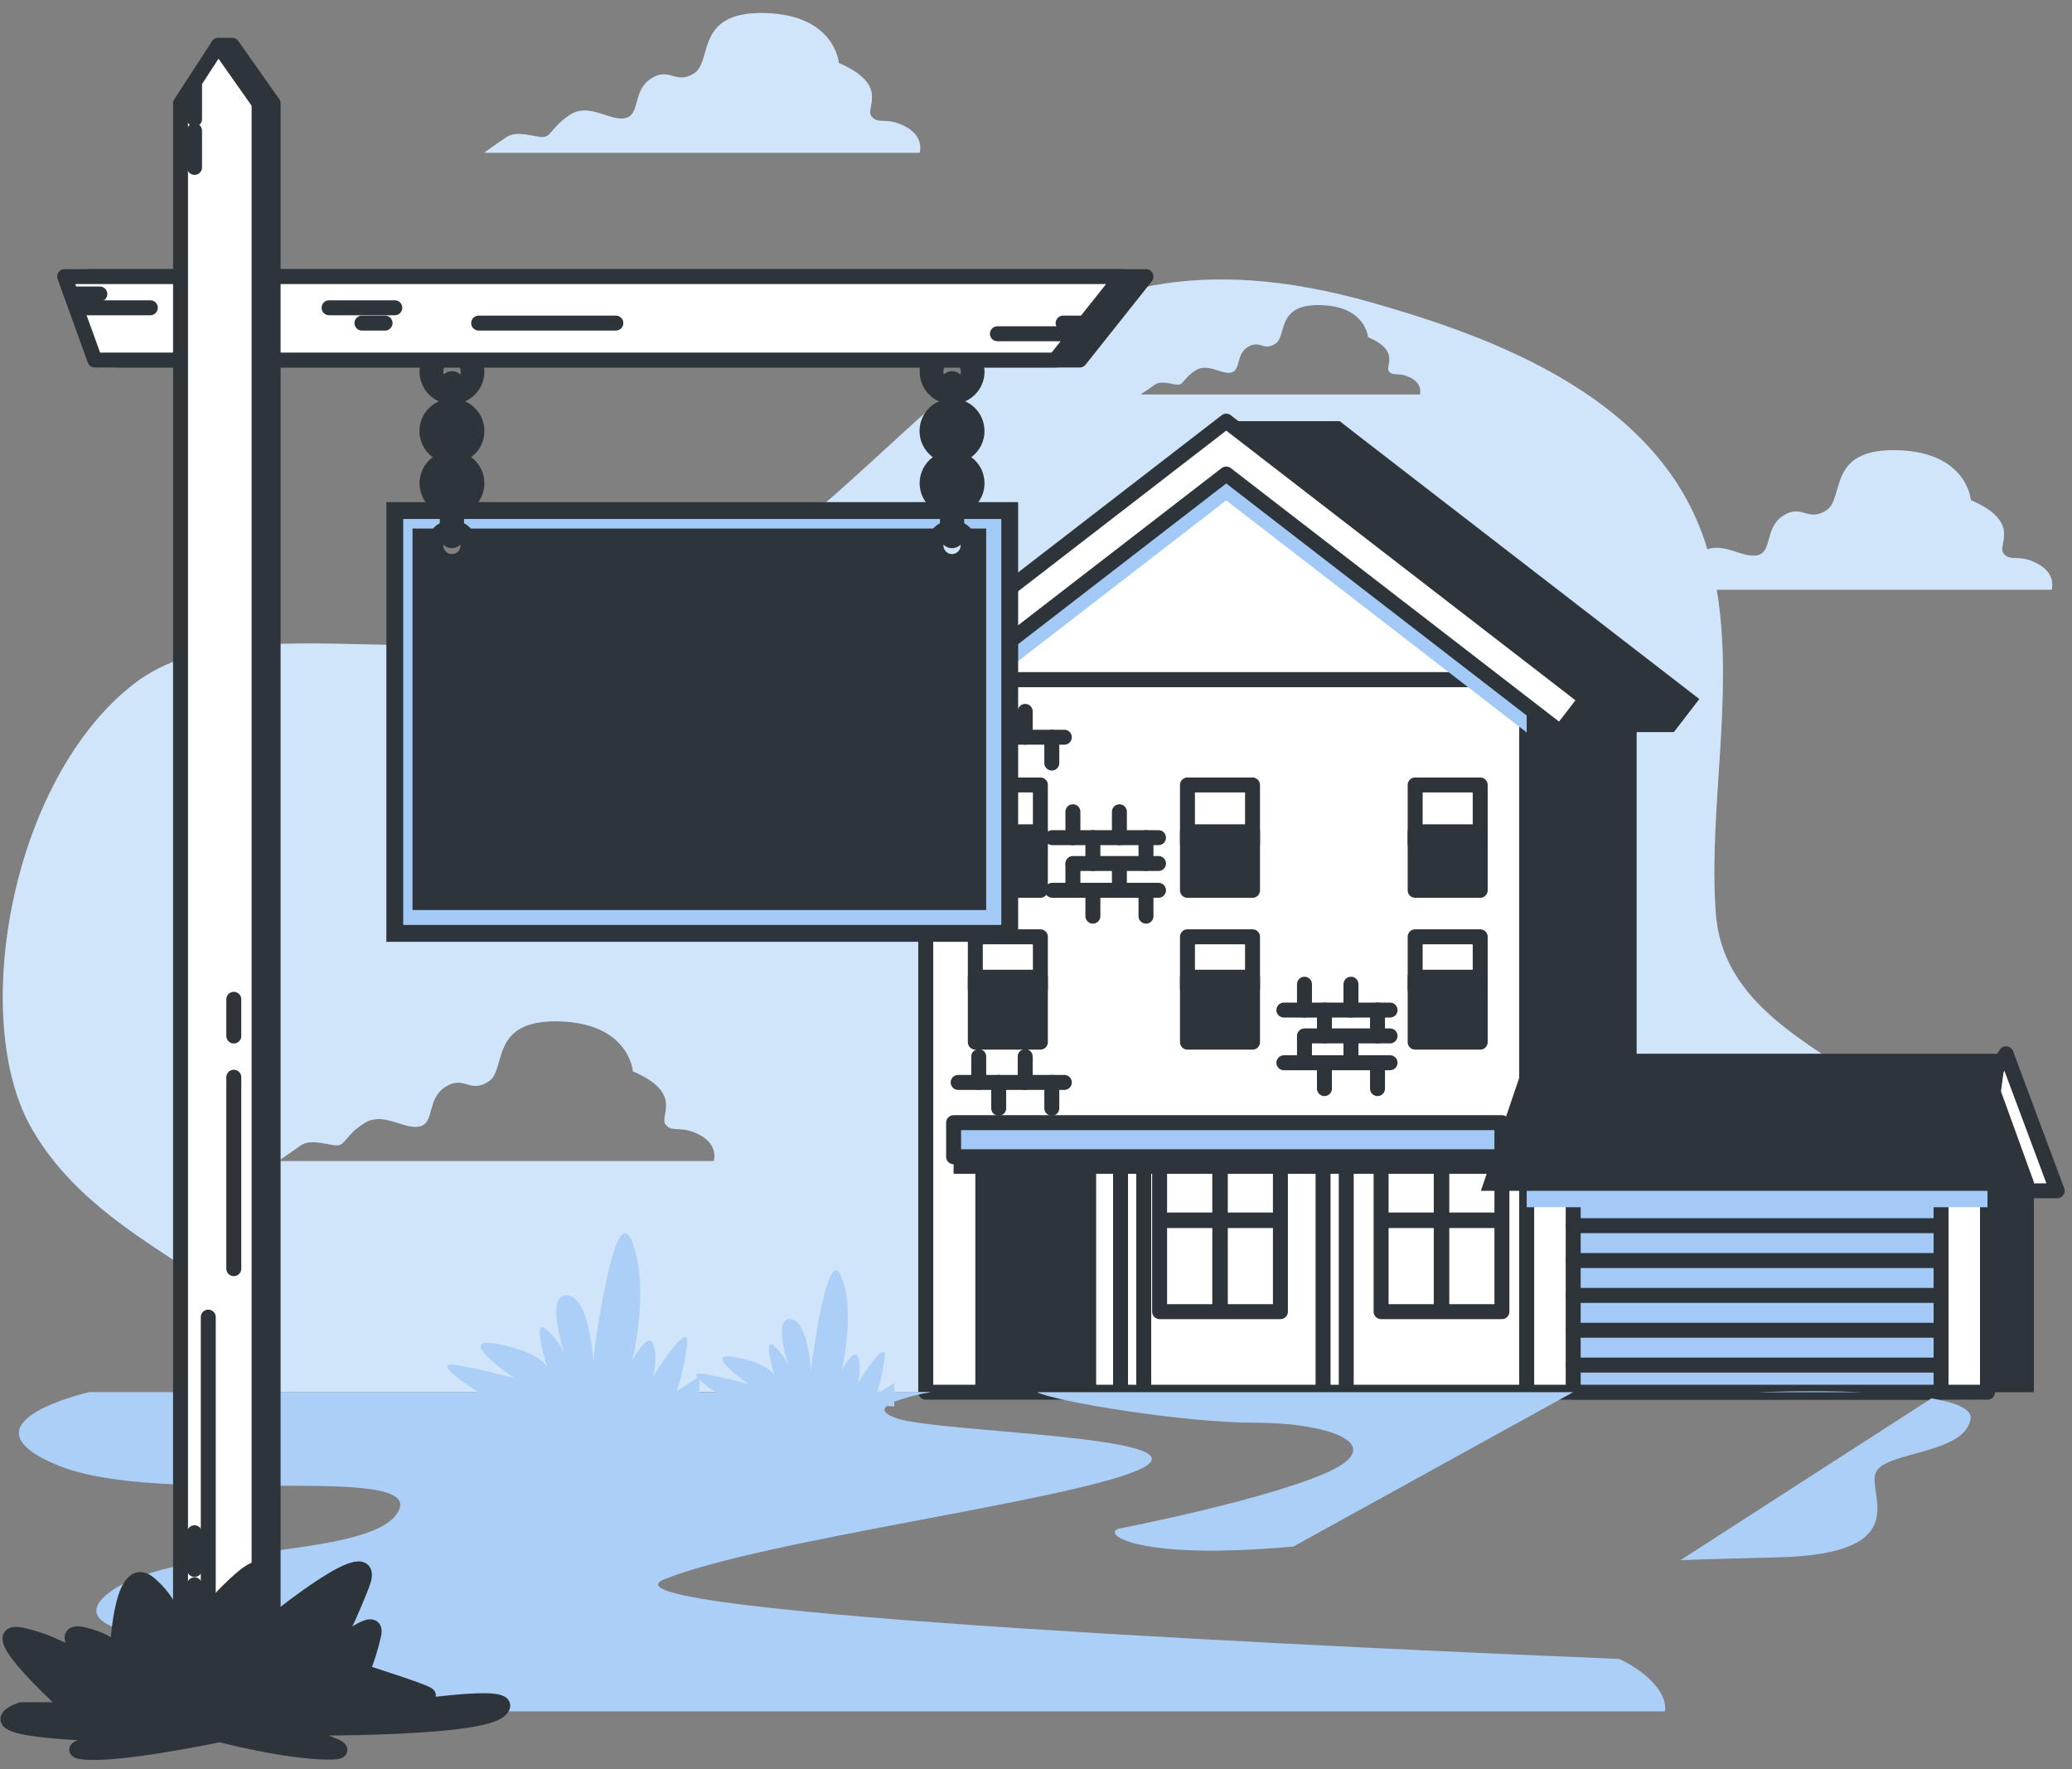
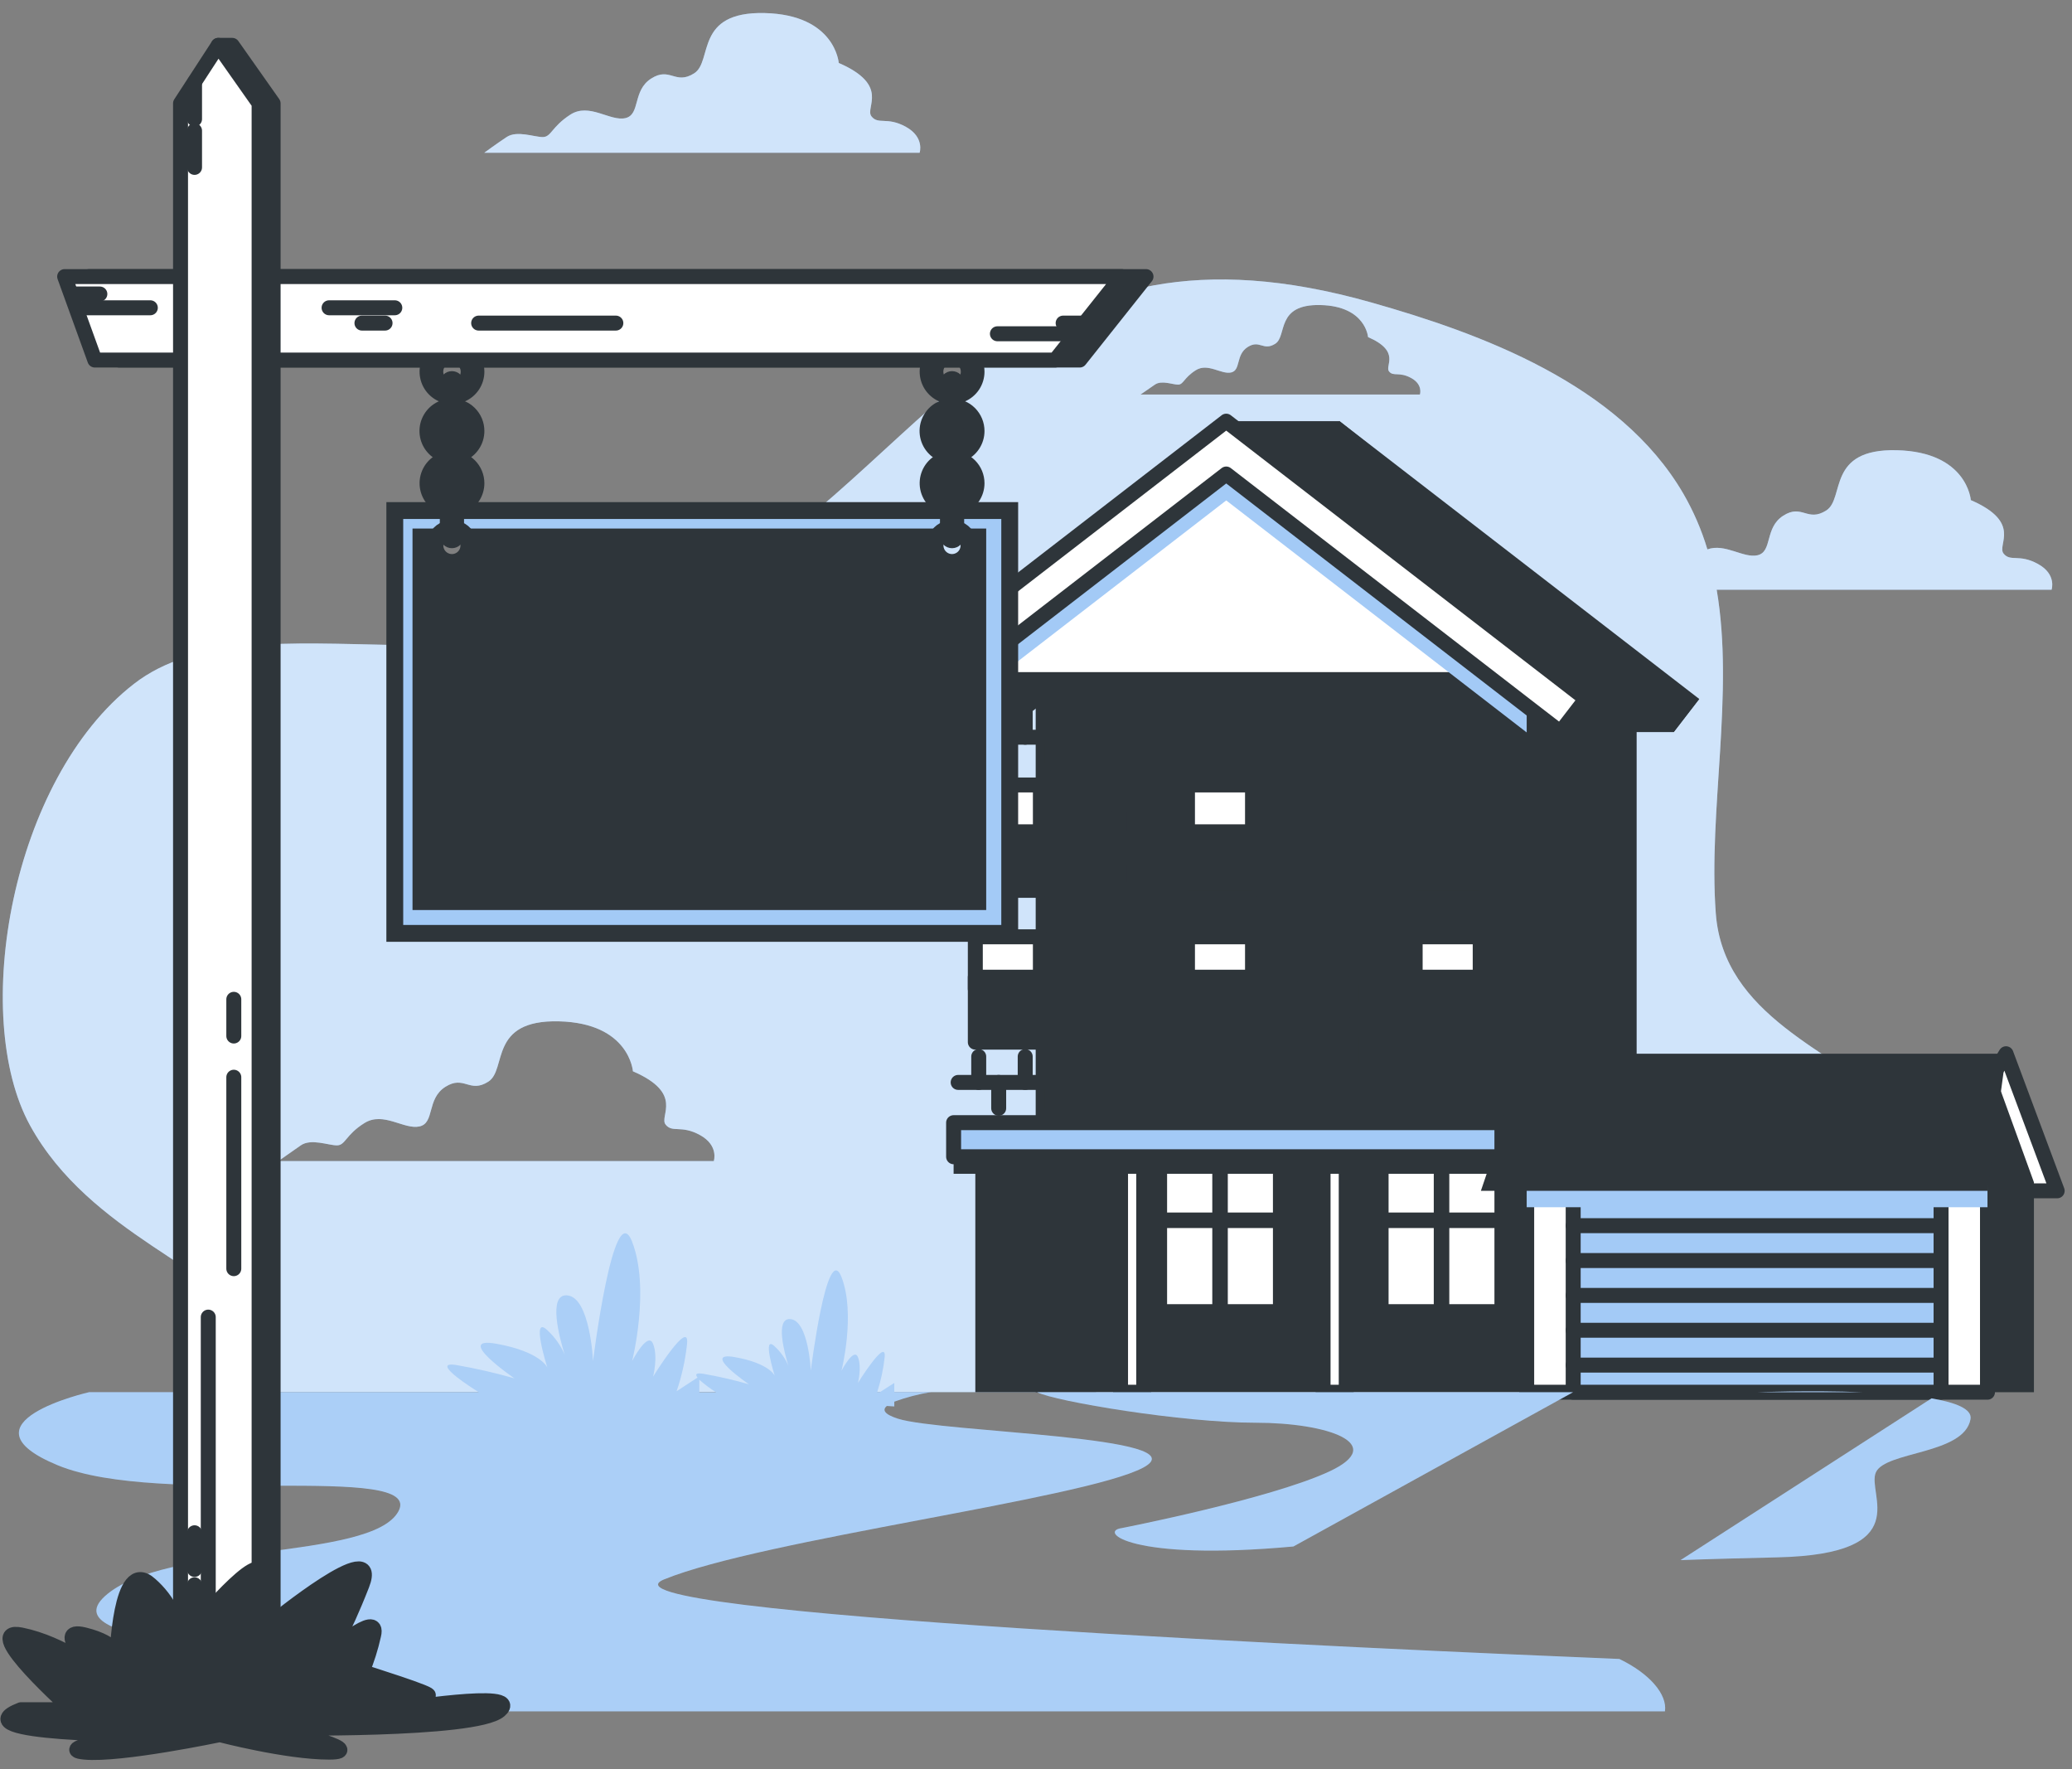
<svg xmlns="http://www.w3.org/2000/svg" width="123" height="105" viewBox="0 0 123 105" fill="none">
  <rect x="0" y="0" width="123" height="105" fill="#808080" stroke="none" />
  <path d="M120.979 33.472C119.856 32.85 119.343 33.369 118.935 32.85C118.528 32.33 120.058 31.011 116.994 29.683C116.994 29.683 116.788 26.823 112.601 26.721C108.413 26.618 109.536 29.58 108.413 30.296C107.29 31.011 106.982 29.888 105.859 30.607C104.735 31.325 105.236 32.75 104.328 32.956C103.488 33.142 102.396 32.228 101.356 32.607C101.01 31.451 100.53 30.339 99.925 29.294C96.133 22.782 87.863 19.779 81.388 17.947C60.782 12.119 55.798 26.428 43.026 34.309C30.254 42.19 15.242 34.931 7.949 40.591C0.656 46.25 -1.777 60.31 1.783 66.794C5.342 73.278 13.213 75.391 14.43 78.499C15.646 81.607 15.267 82.624 15.267 82.624H110.784C111.53 82.624 113.503 78.626 113.895 77.849C116.098 73.427 116.365 69.04 112.498 65.643C108.764 62.364 102.309 60.301 101.854 54.206C101.4 48.111 102.962 41.182 101.907 35H121.788C121.788 35 122.103 34.085 120.979 33.472ZM42.373 68.913H16.527C16.527 68.913 17.243 68.403 17.856 67.979C18.468 67.556 19.489 67.979 19.999 67.979C20.509 67.979 20.509 67.357 21.636 66.654C22.762 65.951 23.985 67.062 24.903 66.856C25.82 66.651 25.313 65.223 26.436 64.507C27.56 63.792 27.868 64.915 28.991 64.196C30.114 63.477 28.991 60.516 33.179 60.618C37.367 60.721 37.572 63.583 37.572 63.583C40.636 64.909 39.103 66.237 39.513 66.747C39.924 67.258 40.431 66.747 41.557 67.37C42.684 67.992 42.373 68.913 42.373 68.913ZM84.291 23.416H67.705C67.705 23.416 68.162 23.105 68.557 22.828C68.952 22.551 69.606 22.828 69.932 22.828C70.259 22.828 70.262 22.433 70.981 21.976C71.7 21.518 72.49 22.237 73.081 22.107C73.672 21.976 73.342 21.058 74.064 20.598C74.786 20.137 74.982 20.859 75.704 20.401C76.426 19.944 75.704 18.04 78.392 18.105C81.08 18.171 81.211 20.006 81.211 20.006C83.177 20.859 82.194 21.711 82.455 22.041C82.717 22.371 83.046 22.041 83.768 22.433C84.49 22.825 84.291 23.416 84.291 23.416Z" fill="#A3CAF6" />
  <path d="M53.776 7.527C52.65 6.905 52.14 7.424 51.732 6.905C51.325 6.385 52.855 5.066 49.791 3.737C49.791 3.737 49.586 0.878 45.398 0.775C41.21 0.673 42.333 3.635 41.21 4.35C40.087 5.066 39.779 3.943 38.656 4.662C37.532 5.38 38.033 6.805 37.122 7.011C36.21 7.216 34.978 6.077 33.855 6.805C32.732 7.533 32.728 8.134 32.218 8.134C31.708 8.134 30.688 7.726 30.075 8.134C29.462 8.541 28.746 9.067 28.746 9.067H54.592C54.592 9.067 54.9 8.149 53.776 7.527Z" fill="#A3CAF6" />
  <g opacity="0.7">
    <path opacity="0.7" d="M120.979 33.472C119.856 32.85 119.343 33.369 118.935 32.85C118.528 32.33 120.058 31.011 116.994 29.683C116.994 29.683 116.788 26.823 112.601 26.721C108.413 26.618 109.536 29.58 108.413 30.296C107.29 31.011 106.982 29.888 105.859 30.607C104.735 31.325 105.236 32.75 104.328 32.956C103.488 33.142 102.396 32.228 101.356 32.607C101.01 31.451 100.53 30.339 99.925 29.294C96.133 22.782 87.863 19.779 81.388 17.947C60.782 12.119 55.798 26.428 43.026 34.309C30.254 42.19 15.242 34.931 7.949 40.591C0.656 46.25 -1.777 60.31 1.783 66.794C5.342 73.278 13.213 75.391 14.43 78.499C15.646 81.607 15.267 82.624 15.267 82.624H110.784C111.53 82.624 113.503 78.626 113.895 77.849C116.098 73.427 116.365 69.04 112.498 65.643C108.764 62.364 102.309 60.301 101.854 54.206C101.4 48.111 102.962 41.182 101.907 35H121.788C121.788 35 122.103 34.085 120.979 33.472ZM42.373 68.913H16.527C16.527 68.913 17.243 68.403 17.856 67.979C18.468 67.556 19.489 67.979 19.999 67.979C20.509 67.979 20.509 67.357 21.636 66.654C22.762 65.951 23.985 67.062 24.903 66.856C25.82 66.651 25.313 65.223 26.436 64.507C27.56 63.792 27.868 64.915 28.991 64.196C30.114 63.477 28.991 60.516 33.179 60.618C37.367 60.721 37.572 63.583 37.572 63.583C40.636 64.909 39.103 66.237 39.513 66.747C39.924 67.258 40.431 66.747 41.557 67.37C42.684 67.992 42.373 68.913 42.373 68.913ZM84.291 23.416H67.705C67.705 23.416 68.162 23.105 68.557 22.828C68.952 22.551 69.606 22.828 69.932 22.828C70.259 22.828 70.262 22.433 70.981 21.976C71.7 21.518 72.49 22.237 73.081 22.107C73.672 21.976 73.342 21.058 74.064 20.598C74.786 20.137 74.982 20.859 75.704 20.401C76.426 19.944 75.704 18.04 78.392 18.105C81.08 18.171 81.211 20.006 81.211 20.006C83.177 20.859 82.194 21.711 82.455 22.041C82.717 22.371 83.046 22.041 83.768 22.433C84.49 22.825 84.291 23.416 84.291 23.416Z" fill="white" />
    <path opacity="0.7" d="M53.776 7.527C52.65 6.905 52.14 7.424 51.732 6.905C51.325 6.385 52.855 5.066 49.791 3.737C49.791 3.737 49.586 0.878 45.398 0.775C41.21 0.673 42.333 3.635 41.21 4.35C40.087 5.066 39.779 3.943 38.656 4.662C37.532 5.38 38.033 6.805 37.122 7.011C36.21 7.216 34.978 6.077 33.855 6.805C32.732 7.533 32.728 8.134 32.218 8.134C31.708 8.134 30.688 7.726 30.075 8.134C29.462 8.541 28.746 9.067 28.746 9.067H54.592C54.592 9.067 54.9 8.149 53.776 7.527Z" fill="white" />
  </g>
  <path d="M119.084 62.541L122.12 70.677H120.051L117.982 64.333L119.084 62.541Z" fill="white" stroke="#2E353A" stroke-width="0.888" stroke-linecap="round" stroke-linejoin="round" />
  <path d="M120.74 82.63H93.389V68.655L118.783 64.775L120.74 70.17V82.63Z" fill="#2E353A" />
  <path d="M97.156 40.336H61.482V82.63H97.156V40.336Z" fill="#2E353A" />
  <path d="M59.286 43.755L57.768 41.789L79.519 24.997L100.871 41.484L99.356 43.45L79.519 28.133L59.286 43.755Z" fill="#2E353A" />
-   <path d="M90.629 40.336H54.955V82.63H90.629V40.336Z" fill="white" stroke="#2E353A" stroke-width="0.888" stroke-linecap="round" stroke-linejoin="round" />
  <path d="M72.792 26.565L54.955 40.336H90.629L72.792 26.565Z" fill="white" stroke="#2E353A" stroke-width="0.888" stroke-linejoin="round" />
  <g style="mix-blend-mode:multiply">
    <path d="M72.792 26.565L54.955 40.336V43.472L59.018 40.336L72.792 29.701L86.569 40.336L90.629 43.472V40.336L72.792 26.565Z" fill="#A3CAF6" />
  </g>
  <path d="M117.983 68.655H90.629V82.63H117.983V68.655Z" fill="white" stroke="#2E353A" stroke-width="0.888" stroke-linecap="round" stroke-linejoin="round" />
  <path d="M115.227 68.655H93.389V82.63H115.227V68.655Z" fill="#A3CAF6" stroke="#2E353A" stroke-width="0.888" stroke-linecap="round" stroke-linejoin="round" />
  <g style="mix-blend-mode:multiply">
    <path d="M117.983 68.655H90.629V71.651H117.983V68.655Z" fill="#A3CAF6" />
  </g>
  <path d="M93.389 72.746H115.224" stroke="#2E353A" stroke-width="0.888" stroke-linecap="round" stroke-linejoin="round" />
  <path d="M93.389 74.815H115.224" stroke="#2E353A" stroke-width="0.888" stroke-linecap="round" stroke-linejoin="round" />
  <path d="M93.389 76.884H115.224" stroke="#2E353A" stroke-width="0.888" stroke-linecap="round" stroke-linejoin="round" />
  <path d="M93.389 78.953H115.224" stroke="#2E353A" stroke-width="0.888" stroke-linecap="round" stroke-linejoin="round" />
  <path d="M93.389 81.022H115.224" stroke="#2E353A" stroke-width="0.888" stroke-linecap="round" stroke-linejoin="round" />
  <path d="M65.07 66.999H57.898V82.63H65.07V66.999Z" fill="#2E353A" />
  <path d="M76.009 66.999H68.838V77.849H76.009V66.999Z" fill="white" stroke="#2E353A" stroke-width="0.888" stroke-linecap="round" stroke-linejoin="round" />
  <path d="M76.009 71.965H68.838V72.886H76.009V71.965Z" fill="#2E353A" />
  <path d="M72.886 66.999H71.965V77.849H72.886V66.999Z" fill="#2E353A" />
  <path d="M89.158 66.999H81.986V77.849H89.158V66.999Z" fill="white" stroke="#2E353A" stroke-width="0.888" stroke-linecap="round" stroke-linejoin="round" />
  <path d="M89.158 71.965H81.986V72.886H89.158V71.965Z" fill="#2E353A" />
  <path d="M86.034 66.999H85.113V77.849H86.034V66.999Z" fill="#2E353A" />
  <path d="M79.916 66.999H78.541V82.63H79.916V66.999Z" fill="white" stroke="#2E353A" stroke-width="0.888" stroke-linecap="round" stroke-linejoin="round" />
  <path d="M67.895 66.999H66.519V82.63H67.895V66.999Z" fill="white" stroke="#2E353A" stroke-width="0.888" stroke-linecap="round" stroke-linejoin="round" />
  <path d="M89.157 67.643H56.609V69.666H89.157V67.643Z" fill="#2E353A" />
  <path d="M89.157 66.632H56.609V68.655H89.157V66.632Z" fill="#A3CAF6" stroke="#2E353A" stroke-width="0.888" stroke-linecap="round" stroke-linejoin="round" />
  <path d="M52.559 43.755L51.041 41.789L72.792 24.997L94.145 41.484L92.63 43.45L72.792 28.133L52.559 43.755Z" fill="white" stroke="#2E353A" stroke-width="0.888" stroke-linejoin="round" />
  <path d="M117.984 70.677H87.91L90.67 62.541H119.085L117.984 70.677Z" fill="#2E353A" />
  <path d="M94.144 41.484H100.304L79.518 24.997H72.791L94.144 41.484Z" fill="#2E353A" />
  <path d="M92.629 43.45H99.356L100.871 41.484H94.144L92.629 43.45Z" fill="#2E353A" />
  <path d="M61.76 46.589H57.898V52.843H61.76V46.589Z" fill="white" stroke="#2E353A" stroke-width="0.888" stroke-linecap="round" stroke-linejoin="round" />
  <path d="M61.76 49.716H57.898V52.843H61.76V49.716Z" fill="#2E353A" />
  <path d="M61.76 49.368H57.898V50.065H61.76V49.368Z" fill="white" stroke="#2E353A" stroke-width="0.888" stroke-linecap="round" stroke-linejoin="round" />
  <path d="M61.76 55.6H57.898V61.853H61.76V55.6Z" fill="white" stroke="#2E353A" stroke-width="0.888" stroke-linecap="round" stroke-linejoin="round" />
  <path d="M61.76 58.695H57.898V61.85H61.76V58.695Z" fill="#2E353A" />
-   <path d="M87.869 46.589H84.008V52.843H87.869V46.589Z" fill="white" stroke="#2E353A" stroke-width="0.888" stroke-linecap="round" stroke-linejoin="round" />
  <path d="M87.869 49.716H84.008V52.843H87.869V49.716Z" fill="#2E353A" />
  <path d="M87.869 55.6H84.008V61.853H87.869V55.6Z" fill="white" stroke="#2E353A" stroke-width="0.888" stroke-linecap="round" stroke-linejoin="round" />
  <path d="M87.869 58.347H84.008V61.85H87.869V58.347Z" fill="#2E353A" />
  <path d="M74.353 46.589H70.492V52.843H74.353V46.589Z" fill="white" stroke="#2E353A" stroke-width="0.888" stroke-linecap="round" stroke-linejoin="round" />
  <path d="M74.353 49.716H70.492V52.843H74.353V49.716Z" fill="#2E353A" />
  <path d="M74.353 55.6H70.492V61.853H74.353V55.6Z" fill="white" stroke="#2E353A" stroke-width="0.888" stroke-linecap="round" stroke-linejoin="round" />
  <path d="M74.353 58.347H70.492V61.85H74.353V58.347Z" fill="#2E353A" />
  <path d="M74.353 49.368H70.492V50.065H74.353V49.368Z" fill="white" stroke="#2E353A" stroke-width="0.888" stroke-linecap="round" stroke-linejoin="round" />
  <path d="M87.869 49.368H84.008V50.065H87.869V49.368Z" fill="white" stroke="#2E353A" stroke-width="0.888" stroke-linecap="round" stroke-linejoin="round" />
  <path d="M61.76 57.998H57.898V58.695H61.76V57.998Z" fill="white" stroke="#2E353A" stroke-width="0.888" stroke-linecap="round" stroke-linejoin="round" />
  <path d="M74.353 57.998H70.492V58.695H74.353V57.998Z" fill="white" stroke="#2E353A" stroke-width="0.888" stroke-linecap="round" stroke-linejoin="round" />
  <path d="M87.869 57.998H84.008V58.695H87.869V57.998Z" fill="white" stroke="#2E353A" stroke-width="0.888" stroke-linecap="round" stroke-linejoin="round" />
  <path d="M58.1 42.221V43.755" stroke="#2E353A" stroke-width="0.888" stroke-linecap="round" stroke-linejoin="round" />
  <path d="M60.859 42.221V43.755" stroke="#2E353A" stroke-width="0.888" stroke-linecap="round" stroke-linejoin="round" />
  <path d="M59.285 43.755V45.289" stroke="#2E353A" stroke-width="0.888" stroke-linecap="round" stroke-linejoin="round" />
  <path d="M62.438 43.755V45.289" stroke="#2E353A" stroke-width="0.888" stroke-linecap="round" stroke-linejoin="round" />
  <path d="M56.879 43.755H63.182" stroke="#2E353A" stroke-width="0.888" stroke-linecap="round" stroke-linejoin="round" />
  <path d="M58.1 62.709V64.243" stroke="#2E353A" stroke-width="0.888" stroke-linecap="round" stroke-linejoin="round" />
  <path d="M60.859 62.709V64.243" stroke="#2E353A" stroke-width="0.888" stroke-linecap="round" stroke-linejoin="round" />
  <path d="M59.285 64.243V65.777" stroke="#2E353A" stroke-width="0.888" stroke-linecap="round" stroke-linejoin="round" />
  <path d="M62.438 64.243V65.777" stroke="#2E353A" stroke-width="0.888" stroke-linecap="round" stroke-linejoin="round" />
  <path d="M56.879 64.243H63.182" stroke="#2E353A" stroke-width="0.888" stroke-linecap="round" stroke-linejoin="round" />
  <path d="M63.691 48.179V49.716" stroke="#2E353A" stroke-width="0.888" stroke-linecap="round" stroke-linejoin="round" />
  <path d="M66.451 48.179V49.716" stroke="#2E353A" stroke-width="0.888" stroke-linecap="round" stroke-linejoin="round" />
  <path d="M64.877 49.716V51.25" stroke="#2E353A" stroke-width="0.888" stroke-linecap="round" stroke-linejoin="round" />
  <path d="M68.029 49.716V51.25" stroke="#2E353A" stroke-width="0.888" stroke-linecap="round" stroke-linejoin="round" />
  <path d="M62.469 49.716H68.772" stroke="#2E353A" stroke-width="0.888" stroke-linecap="round" stroke-linejoin="round" />
  <path d="M63.691 51.25H68.772" stroke="#2E353A" stroke-width="0.888" stroke-linecap="round" stroke-linejoin="round" />
  <path d="M63.691 51.306V52.84" stroke="#2E353A" stroke-width="0.888" stroke-linecap="round" stroke-linejoin="round" />
  <path d="M66.451 51.306V52.84" stroke="#2E353A" stroke-width="0.888" stroke-linecap="round" stroke-linejoin="round" />
  <path d="M64.877 52.84V54.374" stroke="#2E353A" stroke-width="0.888" stroke-linecap="round" stroke-linejoin="round" />
  <path d="M68.029 52.84V54.374" stroke="#2E353A" stroke-width="0.888" stroke-linecap="round" stroke-linejoin="round" />
  <path d="M62.469 52.84H68.772" stroke="#2E353A" stroke-width="0.888" stroke-linecap="round" stroke-linejoin="round" />
  <path d="M77.438 58.415V59.949" stroke="#2E353A" stroke-width="0.888" stroke-linecap="round" stroke-linejoin="round" />
  <path d="M80.197 58.415V59.949" stroke="#2E353A" stroke-width="0.888" stroke-linecap="round" stroke-linejoin="round" />
-   <path d="M78.623 59.949V61.483" stroke="#2E353A" stroke-width="0.888" stroke-linecap="round" stroke-linejoin="round" />
  <path d="M81.773 59.949V61.483" stroke="#2E353A" stroke-width="0.888" stroke-linecap="round" stroke-linejoin="round" />
  <path d="M76.215 59.949H82.518" stroke="#2E353A" stroke-width="0.888" stroke-linecap="round" stroke-linejoin="round" />
  <path d="M77.438 61.483H82.518" stroke="#2E353A" stroke-width="0.888" stroke-linecap="round" stroke-linejoin="round" />
  <path d="M77.438 61.542V63.076" stroke="#2E353A" stroke-width="0.888" stroke-linecap="round" stroke-linejoin="round" />
  <path d="M80.197 61.542V63.076" stroke="#2E353A" stroke-width="0.888" stroke-linecap="round" stroke-linejoin="round" />
  <path d="M78.623 63.076V64.61" stroke="#2E353A" stroke-width="0.888" stroke-linecap="round" stroke-linejoin="round" />
  <path d="M81.773 63.076V64.61" stroke="#2E353A" stroke-width="0.888" stroke-linecap="round" stroke-linejoin="round" />
-   <path d="M76.215 63.076H82.518" stroke="#2E353A" stroke-width="0.888" stroke-linecap="round" stroke-linejoin="round" />
  <path d="M3.425 86.965C9.542 89.494 25.26 86.756 23.648 89.706C22.037 92.655 9.725 91.547 6.225 94.737C2.725 97.926 18.649 97.671 18.085 98.638C17.522 99.606 3.512 100.268 4.433 101.572H98.836C98.989 100.552 97.903 99.313 96.129 98.461C82.072 97.885 34.438 95.776 39.429 93.738C45.278 91.355 64.375 88.971 67.866 87.105C71.357 85.238 55.894 85.029 53.305 84.202C52.471 83.934 52.372 83.673 52.643 83.446L53.088 83.474V83.191C53.795 82.934 54.524 82.744 55.266 82.621H53.088V82.083L52.776 82.279L52.244 82.621H52.073C52.291 81.948 52.439 81.253 52.515 80.549C52.636 79.333 50.928 82.083 50.928 82.083C50.928 82.083 51.171 81.15 50.928 80.549C50.686 79.949 49.951 81.361 49.951 81.361C49.951 81.361 50.807 77.985 49.951 75.792C49.096 73.598 48.131 81.361 48.131 81.361C48.131 81.361 48.001 78.349 46.902 78.29C46.013 78.24 46.563 80.288 46.806 81.066C46.618 80.629 46.34 80.237 45.991 79.914C45.204 79.161 45.991 81.654 45.991 81.654C45.991 81.654 45.68 80.913 43.623 80.549C41.566 80.185 44.463 82.161 44.463 82.161C43.572 81.905 42.667 81.697 41.753 81.538C41.299 81.464 41.261 81.576 41.411 81.763L41.115 81.952L40.163 82.575C40.475 81.661 40.684 80.716 40.785 79.756C40.941 78.2 38.766 81.71 38.766 81.71C38.766 81.71 39.077 80.53 38.766 79.756C38.455 78.981 37.522 80.789 37.522 80.789C37.522 80.789 38.611 76.492 37.522 73.698C36.433 70.904 35.204 80.789 35.204 80.789C35.204 80.789 35.036 76.959 33.648 76.881C32.519 76.819 33.213 79.404 33.524 80.403C33.284 79.852 32.932 79.357 32.491 78.95C31.486 77.992 32.491 81.162 32.491 81.162C32.491 81.162 32.096 80.229 29.476 79.756C26.856 79.283 30.543 81.809 30.543 81.809C29.408 81.484 28.256 81.22 27.093 81.019C25.35 80.733 28.418 82.627 28.418 82.627H5.292C5.292 82.627 -2.685 84.438 3.425 86.965ZM41.514 81.887C41.826 82.163 42.16 82.414 42.512 82.637H41.514V81.887Z" fill="#A3CAF6" />
  <path d="M78.897 87.341C75.363 88.978 66.586 90.695 66.586 90.695C65.189 90.885 67.08 92.674 76.781 91.787L93.383 82.63H61.57C62.634 83.178 70.213 84.441 74.526 84.441C78.838 84.441 82.431 85.701 78.897 87.341Z" fill="#A3CAF6" />
  <path d="M104.312 82.63H110.585C107.436 82.509 104.312 82.63 104.312 82.63Z" fill="#A3CAF6" />
  <path d="M114.662 82.995L99.762 92.596C101.65 92.525 103.626 92.478 105.539 92.431C113.794 92.232 110.797 88.651 111.358 87.388C111.918 86.124 116.603 86.333 116.977 84.227C117.082 83.629 116.108 83.243 114.662 82.995Z" fill="#A3CAF6" />
  <g opacity="0.3">
    <path opacity="0.3" d="M3.425 86.965C9.542 89.494 25.26 86.756 23.648 89.706C22.037 92.655 9.725 91.547 6.225 94.737C2.725 97.926 18.649 97.671 18.085 98.638C17.522 99.606 3.512 100.268 4.433 101.572H98.836C98.989 100.552 97.903 99.313 96.129 98.461C82.072 97.885 34.438 95.776 39.429 93.738C45.278 91.355 64.375 88.971 67.866 87.105C71.357 85.238 55.894 85.029 53.305 84.202C52.471 83.934 52.372 83.673 52.643 83.446L53.088 83.474V83.191C53.795 82.934 54.524 82.744 55.266 82.621H53.088V82.083L52.776 82.279L52.244 82.621H52.073C52.291 81.948 52.439 81.253 52.515 80.549C52.636 79.333 50.928 82.083 50.928 82.083C50.928 82.083 51.171 81.15 50.928 80.549C50.686 79.949 49.951 81.361 49.951 81.361C49.951 81.361 50.807 77.985 49.951 75.792C49.096 73.598 48.131 81.361 48.131 81.361C48.131 81.361 48.001 78.349 46.902 78.29C46.013 78.24 46.563 80.288 46.806 81.066C46.618 80.629 46.34 80.237 45.991 79.914C45.204 79.161 45.991 81.654 45.991 81.654C45.991 81.654 45.68 80.913 43.623 80.549C41.566 80.185 44.463 82.161 44.463 82.161C43.572 81.905 42.667 81.697 41.753 81.538C41.299 81.464 41.261 81.576 41.411 81.763L41.115 81.952L40.163 82.575C40.475 81.661 40.684 80.716 40.785 79.756C40.941 78.2 38.766 81.71 38.766 81.71C38.766 81.71 39.077 80.53 38.766 79.756C38.455 78.981 37.522 80.789 37.522 80.789C37.522 80.789 38.611 76.492 37.522 73.698C36.433 70.904 35.204 80.789 35.204 80.789C35.204 80.789 35.036 76.959 33.648 76.881C32.519 76.819 33.213 79.404 33.524 80.403C33.284 79.852 32.932 79.357 32.491 78.95C31.486 77.992 32.491 81.162 32.491 81.162C32.491 81.162 32.096 80.229 29.476 79.756C26.856 79.283 30.543 81.809 30.543 81.809C29.408 81.484 28.256 81.22 27.093 81.019C25.35 80.733 28.418 82.627 28.418 82.627H5.292C5.292 82.627 -2.685 84.438 3.425 86.965ZM41.514 81.887C41.826 82.163 42.16 82.414 42.512 82.637H41.514V81.887Z" fill="white" />
    <path opacity="0.3" d="M78.895 87.341C75.361 88.978 66.584 90.695 66.584 90.695C65.187 90.885 67.079 92.674 76.779 91.787L93.381 82.63H61.568C62.632 83.178 70.212 84.441 74.524 84.441C78.836 84.441 82.43 85.701 78.895 87.341Z" fill="white" />
    <path opacity="0.3" d="M104.312 82.63H110.585C107.436 82.509 104.312 82.63 104.312 82.63Z" fill="white" />
    <path opacity="0.3" d="M114.66 82.995L99.76 92.596C101.648 92.525 103.624 92.478 105.537 92.431C113.792 92.232 110.796 88.651 111.356 87.388C111.916 86.124 116.601 86.333 116.975 84.227C117.08 83.629 116.106 83.243 114.66 82.995Z" fill="white" />
  </g>
  <path d="M23.436 30.302V55.397H59.94V30.302H23.436ZM26.827 33.385C26.628 33.385 26.433 33.326 26.267 33.215C26.101 33.104 25.972 32.947 25.895 32.763C25.819 32.578 25.799 32.376 25.838 32.18C25.877 31.985 25.973 31.805 26.114 31.664C26.255 31.523 26.435 31.427 26.63 31.388C26.826 31.349 27.028 31.369 27.213 31.446C27.397 31.522 27.554 31.651 27.665 31.817C27.776 31.983 27.835 32.178 27.835 32.377C27.835 32.644 27.729 32.901 27.54 33.09C27.351 33.279 27.094 33.385 26.827 33.385V33.385ZM56.515 33.385C56.316 33.385 56.121 33.326 55.955 33.215C55.789 33.104 55.66 32.947 55.584 32.763C55.507 32.578 55.487 32.376 55.526 32.18C55.565 31.985 55.661 31.805 55.802 31.664C55.943 31.523 56.123 31.427 56.318 31.388C56.514 31.349 56.716 31.369 56.901 31.446C57.085 31.522 57.242 31.651 57.353 31.817C57.464 31.983 57.523 32.178 57.523 32.377C57.522 32.644 57.416 32.9 57.227 33.089C57.038 33.278 56.782 33.384 56.515 33.385Z" fill="#A3CAF6" stroke="#2E353A" stroke-miterlimit="10" />
  <path d="M57.524 32.377C57.524 32.576 57.465 32.771 57.354 32.937C57.243 33.103 57.086 33.232 56.902 33.308C56.718 33.385 56.515 33.404 56.319 33.366C56.124 33.327 55.944 33.231 55.803 33.09C55.662 32.949 55.566 32.769 55.527 32.574C55.488 32.378 55.508 32.175 55.585 31.991C55.661 31.807 55.79 31.649 55.956 31.539C56.122 31.428 56.317 31.369 56.516 31.369H26.828C27.027 31.369 27.222 31.428 27.388 31.539C27.554 31.649 27.683 31.807 27.759 31.991C27.836 32.175 27.856 32.378 27.817 32.574C27.778 32.769 27.682 32.949 27.541 33.09C27.4 33.231 27.22 33.327 27.025 33.366C26.829 33.404 26.626 33.385 26.442 33.308C26.258 33.232 26.101 33.103 25.99 32.937C25.879 32.771 25.82 32.576 25.82 32.377C25.82 32.11 25.926 31.853 26.115 31.664C26.304 31.475 26.561 31.369 26.828 31.369H24.488V54.013H58.544V31.369H56.516C56.783 31.369 57.04 31.475 57.229 31.664C57.418 31.853 57.524 32.11 57.524 32.377V32.377Z" fill="#2E353A" />
-   <path d="M26.828 20.595C26.538 20.595 26.255 20.681 26.014 20.843C25.774 21.004 25.586 21.233 25.476 21.501C25.366 21.769 25.337 22.064 25.394 22.348C25.451 22.632 25.59 22.892 25.796 23.097C26.001 23.302 26.262 23.441 26.546 23.497C26.83 23.554 27.125 23.524 27.392 23.413C27.66 23.302 27.888 23.115 28.049 22.874C28.21 22.633 28.296 22.35 28.296 22.06C28.296 21.867 28.258 21.676 28.184 21.498C28.11 21.32 28.002 21.159 27.866 21.023C27.729 20.886 27.567 20.779 27.389 20.705C27.211 20.632 27.02 20.594 26.828 20.595V20.595ZM26.828 23.037C26.634 23.036 26.446 22.978 26.286 22.871C26.125 22.763 26.001 22.61 25.927 22.432C25.854 22.253 25.835 22.057 25.873 21.867C25.911 21.678 26.004 21.504 26.141 21.368C26.278 21.232 26.452 21.139 26.641 21.102C26.831 21.064 27.027 21.084 27.205 21.158C27.384 21.232 27.536 21.357 27.643 21.517C27.75 21.678 27.808 21.867 27.808 22.06C27.808 22.189 27.784 22.317 27.735 22.437C27.686 22.556 27.614 22.665 27.523 22.757C27.432 22.849 27.323 22.921 27.204 22.971C27.085 23.021 26.957 23.046 26.828 23.046V23.037Z" fill="white" stroke="#2E353A" stroke-width="0.917" stroke-linecap="round" stroke-linejoin="round" />
+   <path d="M26.828 20.595C26.538 20.595 26.255 20.681 26.014 20.843C25.774 21.004 25.586 21.233 25.476 21.501C25.366 21.769 25.337 22.064 25.394 22.348C25.451 22.632 25.59 22.892 25.796 23.097C26.001 23.302 26.262 23.441 26.546 23.497C26.83 23.554 27.125 23.524 27.392 23.413C27.66 23.302 27.888 23.115 28.049 22.874C28.21 22.633 28.296 22.35 28.296 22.06C28.296 21.867 28.258 21.676 28.184 21.498C28.11 21.32 28.002 21.159 27.866 21.023C27.729 20.886 27.567 20.779 27.389 20.705C27.211 20.632 27.02 20.594 26.828 20.595V20.595M26.828 23.037C26.634 23.036 26.446 22.978 26.286 22.871C26.125 22.763 26.001 22.61 25.927 22.432C25.854 22.253 25.835 22.057 25.873 21.867C25.911 21.678 26.004 21.504 26.141 21.368C26.278 21.232 26.452 21.139 26.641 21.102C26.831 21.064 27.027 21.084 27.205 21.158C27.384 21.232 27.536 21.357 27.643 21.517C27.75 21.678 27.808 21.867 27.808 22.06C27.808 22.189 27.784 22.317 27.735 22.437C27.686 22.556 27.614 22.665 27.523 22.757C27.432 22.849 27.323 22.921 27.204 22.971C27.085 23.021 26.957 23.046 26.828 23.046V23.037Z" fill="white" stroke="#2E353A" stroke-width="0.917" stroke-linecap="round" stroke-linejoin="round" />
  <path d="M26.828 24.113C26.537 24.113 26.253 24.2 26.012 24.361C25.77 24.523 25.582 24.752 25.471 25.021C25.36 25.289 25.331 25.584 25.388 25.869C25.445 26.154 25.585 26.416 25.791 26.621C25.996 26.827 26.258 26.966 26.543 27.023C26.828 27.079 27.124 27.049 27.392 26.938C27.66 26.826 27.89 26.637 28.05 26.395C28.211 26.154 28.297 25.869 28.296 25.579C28.296 25.386 28.258 25.195 28.185 25.017C28.111 24.839 28.003 24.678 27.866 24.541C27.73 24.405 27.568 24.297 27.39 24.224C27.212 24.151 27.021 24.113 26.828 24.113V24.113ZM26.828 26.559C26.634 26.559 26.445 26.501 26.283 26.394C26.122 26.286 25.997 26.133 25.922 25.954C25.848 25.775 25.829 25.578 25.867 25.387C25.904 25.197 25.998 25.023 26.135 24.886C26.272 24.749 26.447 24.655 26.637 24.617C26.827 24.58 27.024 24.599 27.203 24.673C27.382 24.747 27.535 24.873 27.643 25.034C27.75 25.195 27.808 25.385 27.808 25.579C27.808 25.839 27.705 26.088 27.521 26.272C27.337 26.456 27.088 26.559 26.828 26.559V26.559Z" fill="white" stroke="#2E353A" stroke-width="0.917" stroke-linecap="round" stroke-linejoin="round" />
  <path d="M26.828 27.215C26.538 27.216 26.255 27.302 26.014 27.464C25.774 27.625 25.586 27.854 25.476 28.122C25.366 28.39 25.337 28.684 25.394 28.968C25.451 29.253 25.59 29.513 25.796 29.718C26.001 29.923 26.262 30.062 26.546 30.118C26.83 30.174 27.125 30.145 27.392 30.034C27.66 29.923 27.888 29.735 28.049 29.494C28.21 29.254 28.296 28.97 28.296 28.681C28.296 28.488 28.258 28.297 28.184 28.119C28.11 27.941 28.002 27.779 27.866 27.643C27.729 27.507 27.567 27.399 27.389 27.326C27.211 27.253 27.02 27.215 26.828 27.215V27.215ZM26.828 29.658C26.634 29.657 26.446 29.599 26.286 29.491C26.125 29.384 26.001 29.231 25.927 29.052C25.854 28.874 25.835 28.677 25.873 28.488C25.911 28.299 26.004 28.125 26.141 27.989C26.278 27.852 26.452 27.76 26.641 27.722C26.831 27.685 27.027 27.704 27.205 27.778C27.384 27.852 27.536 27.978 27.643 28.138C27.75 28.299 27.808 28.488 27.808 28.681C27.807 28.94 27.703 29.189 27.519 29.372C27.336 29.555 27.087 29.658 26.828 29.658V29.658Z" fill="white" stroke="#2E353A" stroke-width="0.917" stroke-linecap="round" stroke-linejoin="round" />
  <path d="M26.827 25.42C26.758 25.42 26.692 25.393 26.644 25.344C26.596 25.296 26.568 25.23 26.568 25.162V22.744C26.568 22.676 26.596 22.61 26.644 22.562C26.692 22.513 26.758 22.486 26.827 22.486V22.486C26.895 22.486 26.961 22.513 27.01 22.562C27.059 22.61 27.087 22.676 27.088 22.744V25.162C27.087 25.231 27.059 25.296 27.01 25.345C26.961 25.393 26.895 25.42 26.827 25.42V25.42Z" fill="white" stroke="#2E353A" stroke-width="0.917" stroke-linecap="round" stroke-linejoin="round" />
  <path d="M26.827 28.746C26.758 28.746 26.692 28.719 26.644 28.67C26.596 28.622 26.568 28.556 26.568 28.488V26.07C26.568 26.002 26.596 25.936 26.644 25.888C26.692 25.839 26.758 25.812 26.827 25.812V25.812C26.895 25.812 26.961 25.839 27.01 25.887C27.059 25.936 27.087 26.002 27.088 26.07V28.488C27.087 28.557 27.059 28.622 27.01 28.671C26.961 28.719 26.895 28.746 26.827 28.746V28.746Z" fill="white" stroke="#2E353A" stroke-width="0.917" stroke-linecap="round" stroke-linejoin="round" />
  <path d="M26.827 32.078C26.758 32.078 26.692 32.051 26.644 32.003C26.596 31.954 26.568 31.889 26.568 31.82V29.402C26.568 29.369 26.575 29.335 26.588 29.304C26.601 29.272 26.62 29.244 26.644 29.22C26.668 29.196 26.696 29.177 26.728 29.164C26.759 29.151 26.793 29.144 26.827 29.144V29.144C26.895 29.144 26.961 29.171 27.01 29.22C27.059 29.268 27.087 29.334 27.088 29.402V31.82C27.087 31.889 27.059 31.954 27.01 32.003C26.961 32.051 26.895 32.078 26.827 32.078V32.078Z" fill="white" stroke="#2E353A" stroke-width="0.917" stroke-linecap="round" stroke-linejoin="round" />
  <path d="M56.515 20.595C56.225 20.595 55.942 20.681 55.702 20.843C55.461 21.004 55.274 21.233 55.163 21.501C55.053 21.769 55.024 22.064 55.081 22.348C55.138 22.632 55.278 22.892 55.483 23.097C55.688 23.302 55.949 23.441 56.233 23.497C56.518 23.554 56.812 23.524 57.08 23.413C57.347 23.302 57.576 23.115 57.737 22.874C57.898 22.633 57.984 22.35 57.984 22.06C57.984 21.867 57.946 21.676 57.872 21.498C57.798 21.32 57.69 21.159 57.553 21.023C57.417 20.886 57.255 20.779 57.077 20.705C56.899 20.632 56.708 20.594 56.515 20.595V20.595ZM56.515 23.037C56.322 23.036 56.133 22.978 55.973 22.871C55.813 22.763 55.688 22.61 55.615 22.432C55.541 22.253 55.522 22.057 55.56 21.867C55.598 21.678 55.692 21.504 55.828 21.368C55.965 21.232 56.139 21.139 56.329 21.102C56.518 21.064 56.714 21.084 56.893 21.158C57.071 21.232 57.224 21.357 57.331 21.517C57.438 21.678 57.495 21.867 57.495 22.06C57.496 22.189 57.471 22.317 57.422 22.437C57.373 22.556 57.301 22.665 57.21 22.757C57.119 22.849 57.011 22.921 56.892 22.971C56.772 23.021 56.644 23.046 56.515 23.046V23.037Z" fill="white" stroke="#2E353A" stroke-width="0.917" stroke-linecap="round" stroke-linejoin="round" />
  <path d="M56.515 24.113C56.225 24.113 55.941 24.2 55.699 24.361C55.458 24.523 55.269 24.752 55.158 25.021C55.047 25.289 55.018 25.584 55.075 25.869C55.132 26.154 55.272 26.416 55.478 26.621C55.684 26.827 55.946 26.966 56.231 27.023C56.516 27.079 56.811 27.049 57.08 26.938C57.348 26.826 57.577 26.637 57.738 26.395C57.899 26.154 57.985 25.869 57.984 25.579C57.984 25.386 57.946 25.195 57.872 25.017C57.798 24.839 57.69 24.678 57.554 24.541C57.417 24.405 57.255 24.297 57.077 24.224C56.899 24.151 56.708 24.113 56.515 24.113V24.113ZM56.515 26.559C56.322 26.559 56.132 26.501 55.971 26.394C55.81 26.286 55.684 26.133 55.61 25.954C55.536 25.775 55.516 25.578 55.554 25.387C55.592 25.197 55.685 25.023 55.822 24.886C55.959 24.749 56.134 24.655 56.324 24.617C56.514 24.58 56.711 24.599 56.891 24.673C57.069 24.747 57.223 24.873 57.33 25.034C57.438 25.195 57.495 25.385 57.495 25.579C57.495 25.707 57.47 25.835 57.421 25.954C57.372 26.073 57.299 26.181 57.208 26.272C57.117 26.363 57.009 26.435 56.891 26.484C56.772 26.534 56.644 26.559 56.515 26.559V26.559Z" fill="white" stroke="#2E353A" stroke-width="0.917" stroke-linecap="round" stroke-linejoin="round" />
  <path d="M56.515 27.215C56.225 27.216 55.942 27.302 55.702 27.464C55.461 27.625 55.274 27.854 55.163 28.122C55.053 28.39 55.024 28.684 55.081 28.968C55.138 29.253 55.278 29.513 55.483 29.718C55.688 29.923 55.949 30.062 56.233 30.118C56.518 30.174 56.812 30.145 57.08 30.034C57.347 29.923 57.576 29.735 57.737 29.494C57.898 29.254 57.984 28.97 57.984 28.681C57.984 28.488 57.946 28.297 57.872 28.119C57.798 27.941 57.69 27.779 57.553 27.643C57.417 27.507 57.255 27.399 57.077 27.326C56.899 27.253 56.708 27.215 56.515 27.215V27.215ZM56.515 29.658C56.322 29.657 56.133 29.599 55.973 29.491C55.813 29.384 55.688 29.231 55.615 29.052C55.541 28.874 55.522 28.677 55.56 28.488C55.598 28.299 55.692 28.125 55.828 27.989C55.965 27.852 56.139 27.76 56.329 27.722C56.518 27.685 56.714 27.704 56.893 27.778C57.071 27.852 57.224 27.978 57.331 28.138C57.438 28.299 57.495 28.488 57.495 28.681C57.494 28.94 57.391 29.189 57.207 29.372C57.023 29.555 56.774 29.658 56.515 29.658Z" fill="white" stroke="#2E353A" stroke-width="0.917" stroke-linecap="round" stroke-linejoin="round" />
  <path d="M56.516 25.42C56.448 25.42 56.382 25.393 56.333 25.344C56.285 25.296 56.258 25.23 56.258 25.162V22.744C56.258 22.676 56.285 22.61 56.333 22.562C56.382 22.513 56.448 22.486 56.516 22.486V22.486C56.585 22.486 56.651 22.513 56.7 22.562C56.749 22.61 56.777 22.676 56.777 22.744V25.162C56.777 25.231 56.749 25.296 56.7 25.345C56.651 25.393 56.585 25.42 56.516 25.42V25.42Z" fill="white" stroke="#2E353A" stroke-width="0.917" stroke-linecap="round" stroke-linejoin="round" />
  <path d="M56.516 28.746C56.448 28.746 56.382 28.719 56.333 28.67C56.285 28.622 56.258 28.556 56.258 28.488V26.07C56.258 26.002 56.285 25.936 56.333 25.888C56.382 25.839 56.448 25.812 56.516 25.812V25.812C56.585 25.812 56.651 25.839 56.7 25.887C56.749 25.936 56.777 26.002 56.777 26.07V28.488C56.777 28.557 56.749 28.622 56.7 28.671C56.651 28.719 56.585 28.746 56.516 28.746V28.746Z" fill="white" stroke="#2E353A" stroke-width="0.917" stroke-linecap="round" stroke-linejoin="round" />
  <path d="M56.516 32.078C56.448 32.078 56.382 32.051 56.333 32.003C56.285 31.954 56.258 31.889 56.258 31.82V29.402C56.258 29.369 56.264 29.335 56.278 29.304C56.29 29.272 56.309 29.244 56.333 29.22C56.357 29.196 56.386 29.177 56.417 29.164C56.449 29.151 56.482 29.144 56.516 29.144V29.144C56.585 29.144 56.651 29.171 56.7 29.22C56.749 29.268 56.777 29.334 56.777 29.402V31.82C56.777 31.889 56.749 31.954 56.7 32.003C56.651 32.051 56.585 32.078 56.516 32.078V32.078Z" fill="white" stroke="#2E353A" stroke-width="0.917" stroke-linecap="round" stroke-linejoin="round" />
  <path d="M64.094 21.369H7.083L5.291 16.416H68.03L64.094 21.369Z" fill="#2E353A" stroke="#2E353A" stroke-width="0.888" stroke-linecap="round" stroke-linejoin="round" />
  <path d="M62.641 21.369H5.63L3.838 16.416H66.58L62.641 21.369Z" fill="white" stroke="#2E353A" stroke-width="0.888" stroke-linecap="round" stroke-linejoin="round" />
  <path d="M16.213 100.048H11.549L12.958 2.692H13.786L16.213 6.136V100.048Z" fill="#2E353A" stroke="#2E353A" stroke-width="0.888" stroke-linecap="round" stroke-linejoin="round" />
  <path d="M15.381 100.048H10.717V6.136L12.957 2.692L15.381 6.136V100.048Z" fill="white" stroke="#2E353A" stroke-width="0.888" stroke-linecap="round" stroke-linejoin="round" />
  <path d="M11.549 100.048V94.058" stroke="#2E353A" stroke-width="0.888" stroke-linecap="round" stroke-linejoin="round" />
  <path d="M12.363 100.048V78.172" stroke="#2E353A" stroke-width="0.888" stroke-linecap="round" stroke-linejoin="round" />
  <path d="M11.549 93.15V90.972" stroke="#2E353A" stroke-width="0.888" stroke-linecap="round" stroke-linejoin="round" />
  <path d="M13.879 61.489V59.311" stroke="#2E353A" stroke-width="0.888" stroke-linecap="round" stroke-linejoin="round" />
  <path d="M11.549 7.067V4.889" stroke="#2E353A" stroke-width="0.888" stroke-linecap="round" stroke-linejoin="round" />
  <path d="M11.549 9.935V7.757" stroke="#2E353A" stroke-width="0.888" stroke-linecap="round" stroke-linejoin="round" />
  <path d="M13.879 75.297V63.935" stroke="#2E353A" stroke-width="0.888" stroke-linecap="round" stroke-linejoin="round" />
  <path d="M4.295 17.449H5.928" stroke="#2E353A" stroke-width="0.888" stroke-linecap="round" stroke-linejoin="round" />
  <path d="M5.02 18.267H8.924" stroke="#2E353A" stroke-width="0.888" stroke-linecap="round" stroke-linejoin="round" />
  <path d="M19.535 18.267H23.437" stroke="#2E353A" stroke-width="0.888" stroke-linecap="round" stroke-linejoin="round" />
  <path d="M21.486 19.176H22.858" stroke="#2E353A" stroke-width="0.888" stroke-linecap="round" stroke-linejoin="round" />
  <path d="M28.414 19.176H36.559" stroke="#2E353A" stroke-width="0.888" stroke-linecap="round" stroke-linejoin="round" />
  <path d="M64.474 19.176H63.111" stroke="#2E353A" stroke-width="0.888" stroke-linecap="round" stroke-linejoin="round" />
  <path d="M63.836 19.81H59.209" stroke="#2E353A" stroke-width="0.888" stroke-linecap="round" stroke-linejoin="round" />
  <path d="M1.25 101.488H4.302C4.302 101.488 -1.24 96.547 1.25 97.051C3.739 97.555 5.916 99.31 5.916 99.31C5.916 99.31 2.973 96.541 5.008 97.045C7.043 97.549 6.959 98.383 6.959 98.383C6.959 98.383 7.117 92.4 8.913 94.052C9.955 94.963 10.598 96.247 10.705 97.627C10.705 97.627 14.541 92.882 15.372 93.144C16.202 93.405 16.202 96.308 16.202 96.308C16.202 96.308 22.646 91.056 21.476 94.052C20.306 97.048 19.525 98.175 19.525 98.175C19.525 98.175 22.549 95.502 22.164 97.045C21.999 97.79 21.769 98.519 21.476 99.223C21.476 99.223 26.025 100.648 25.353 100.645C24.681 100.642 23.427 101.507 23.427 101.507C23.427 101.507 31.109 100.262 29.649 101.507C28.19 102.751 16.196 102.543 16.196 102.543C16.196 102.543 22.055 103.977 19.535 103.977C17.014 103.977 13.051 102.938 13.051 102.938C13.051 102.938 7.139 104.182 5.02 103.977C2.902 103.772 8.925 102.938 8.925 102.938C8.925 102.938 -2.537 102.95 1.25 101.488Z" fill="#2E353A" stroke="#2E353A" stroke-width="0.917" stroke-linecap="round" stroke-linejoin="round" />
</svg>